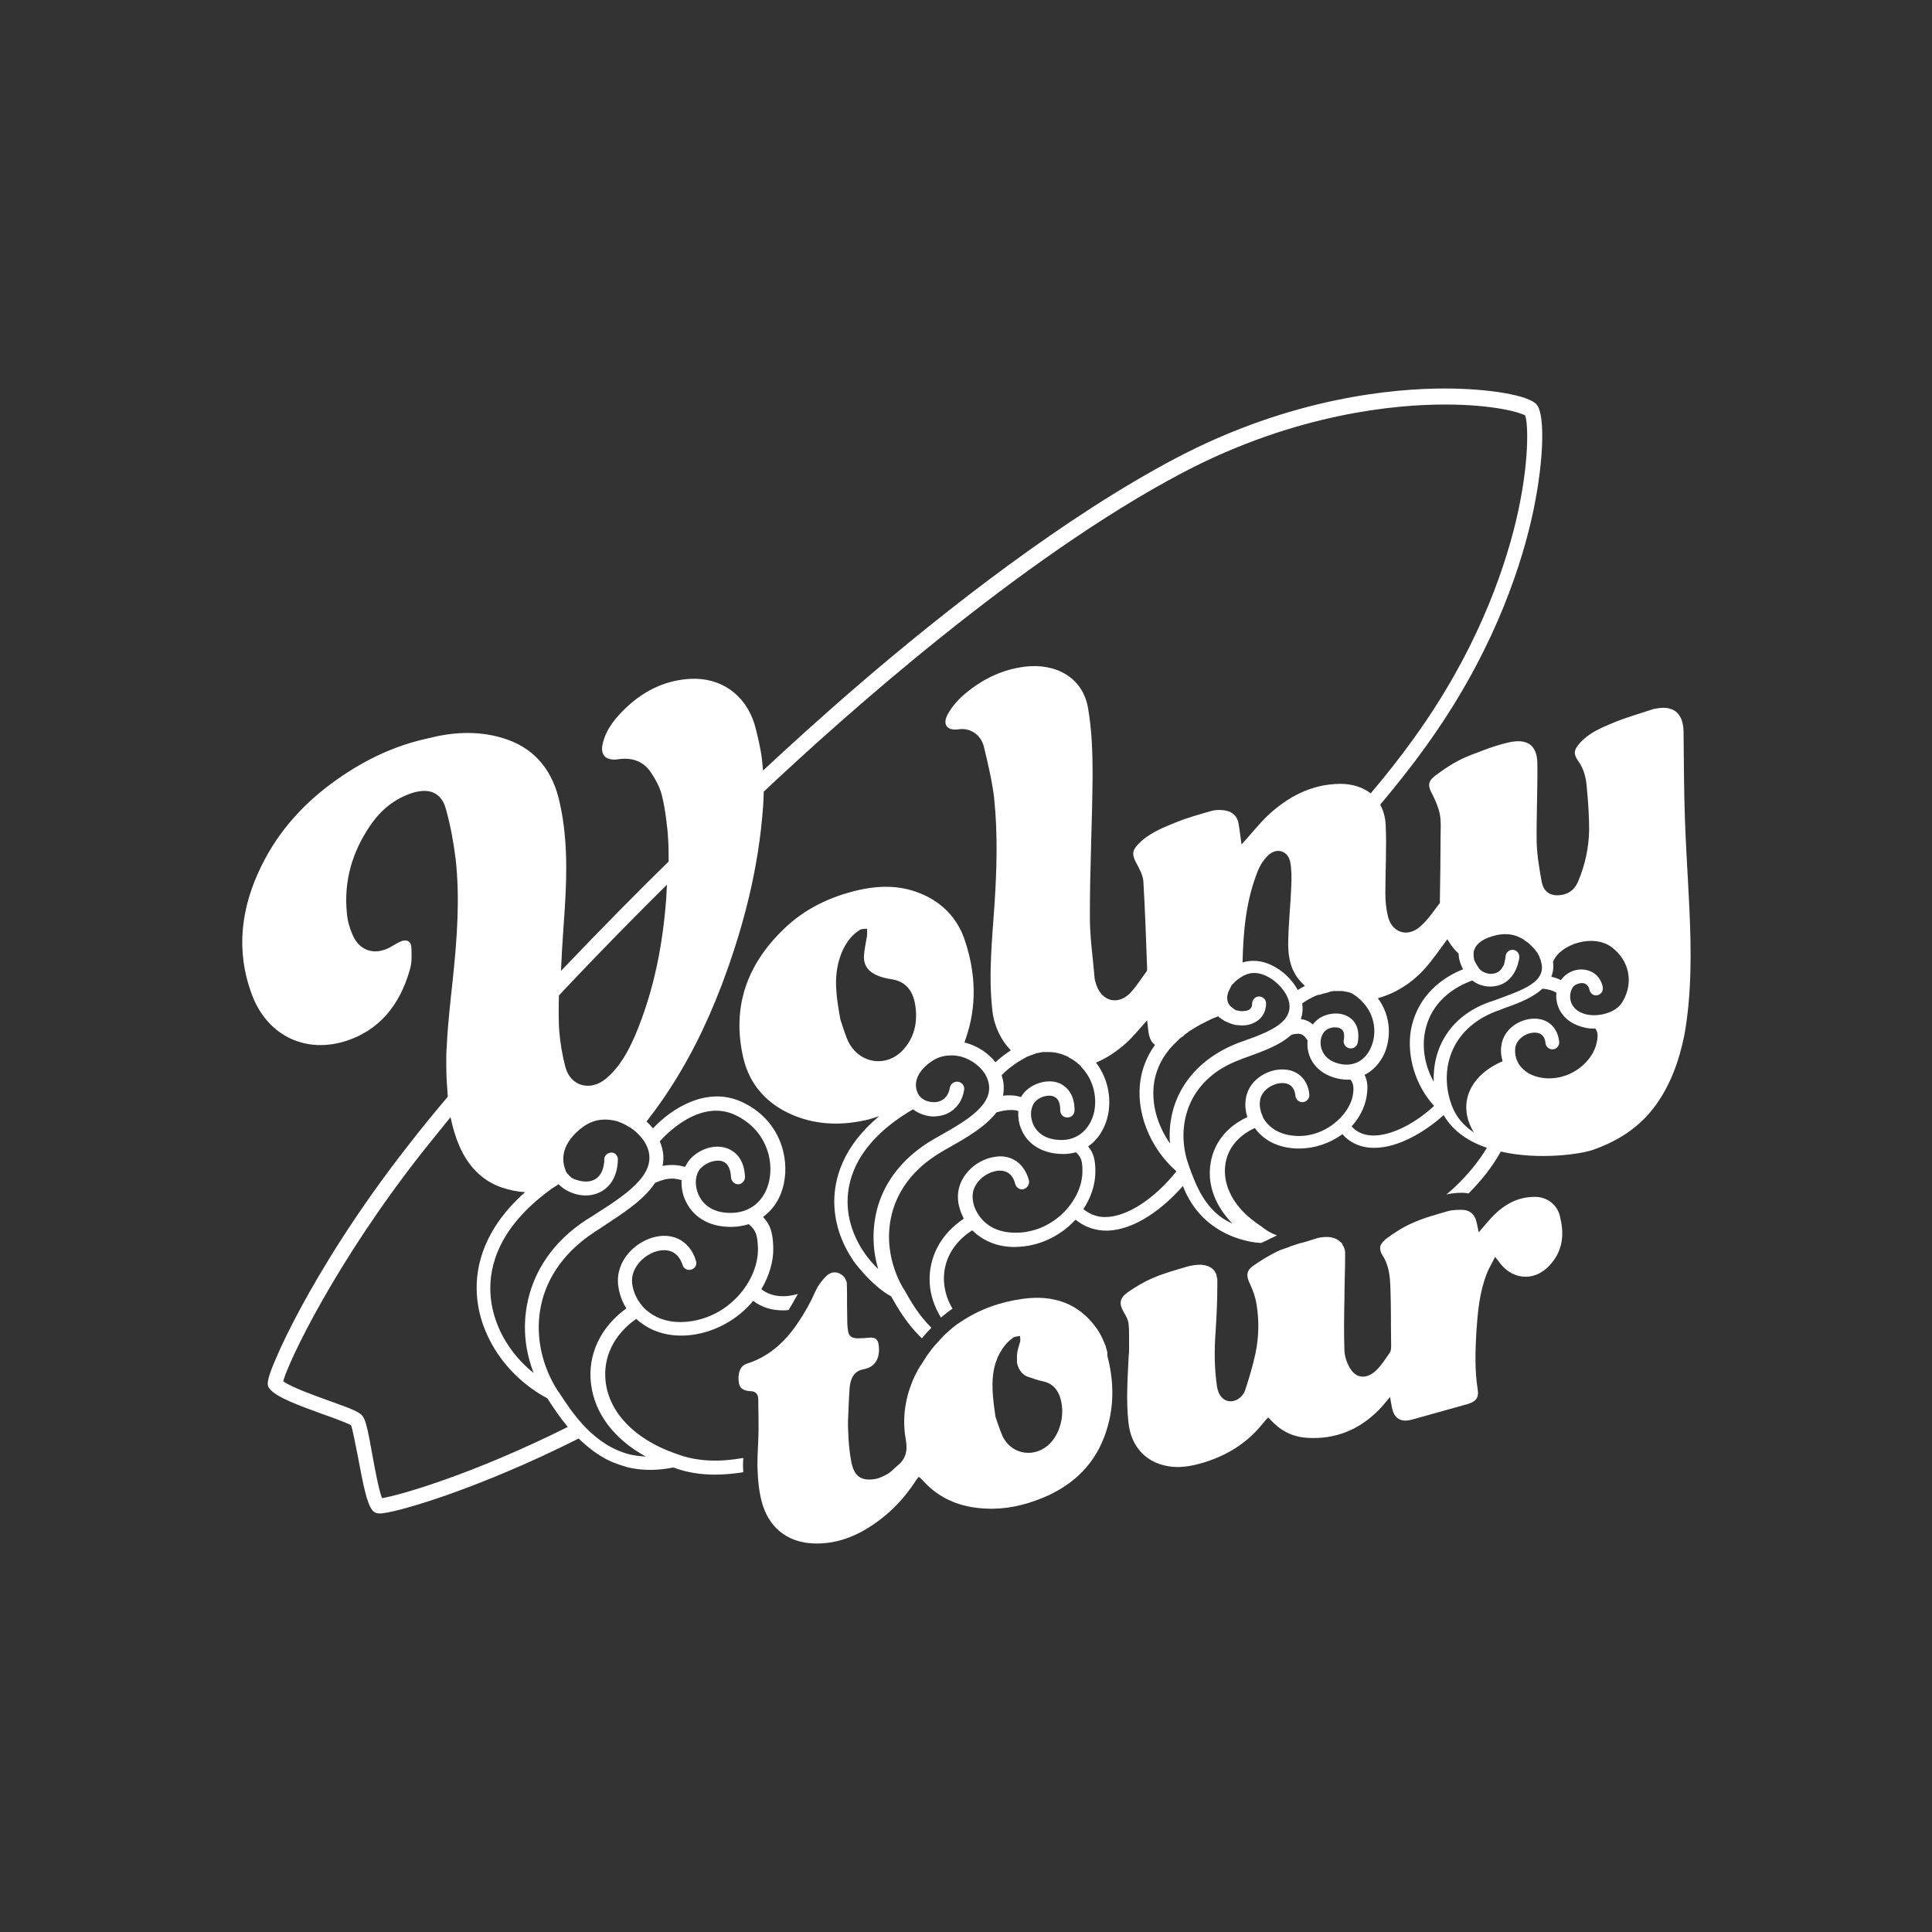
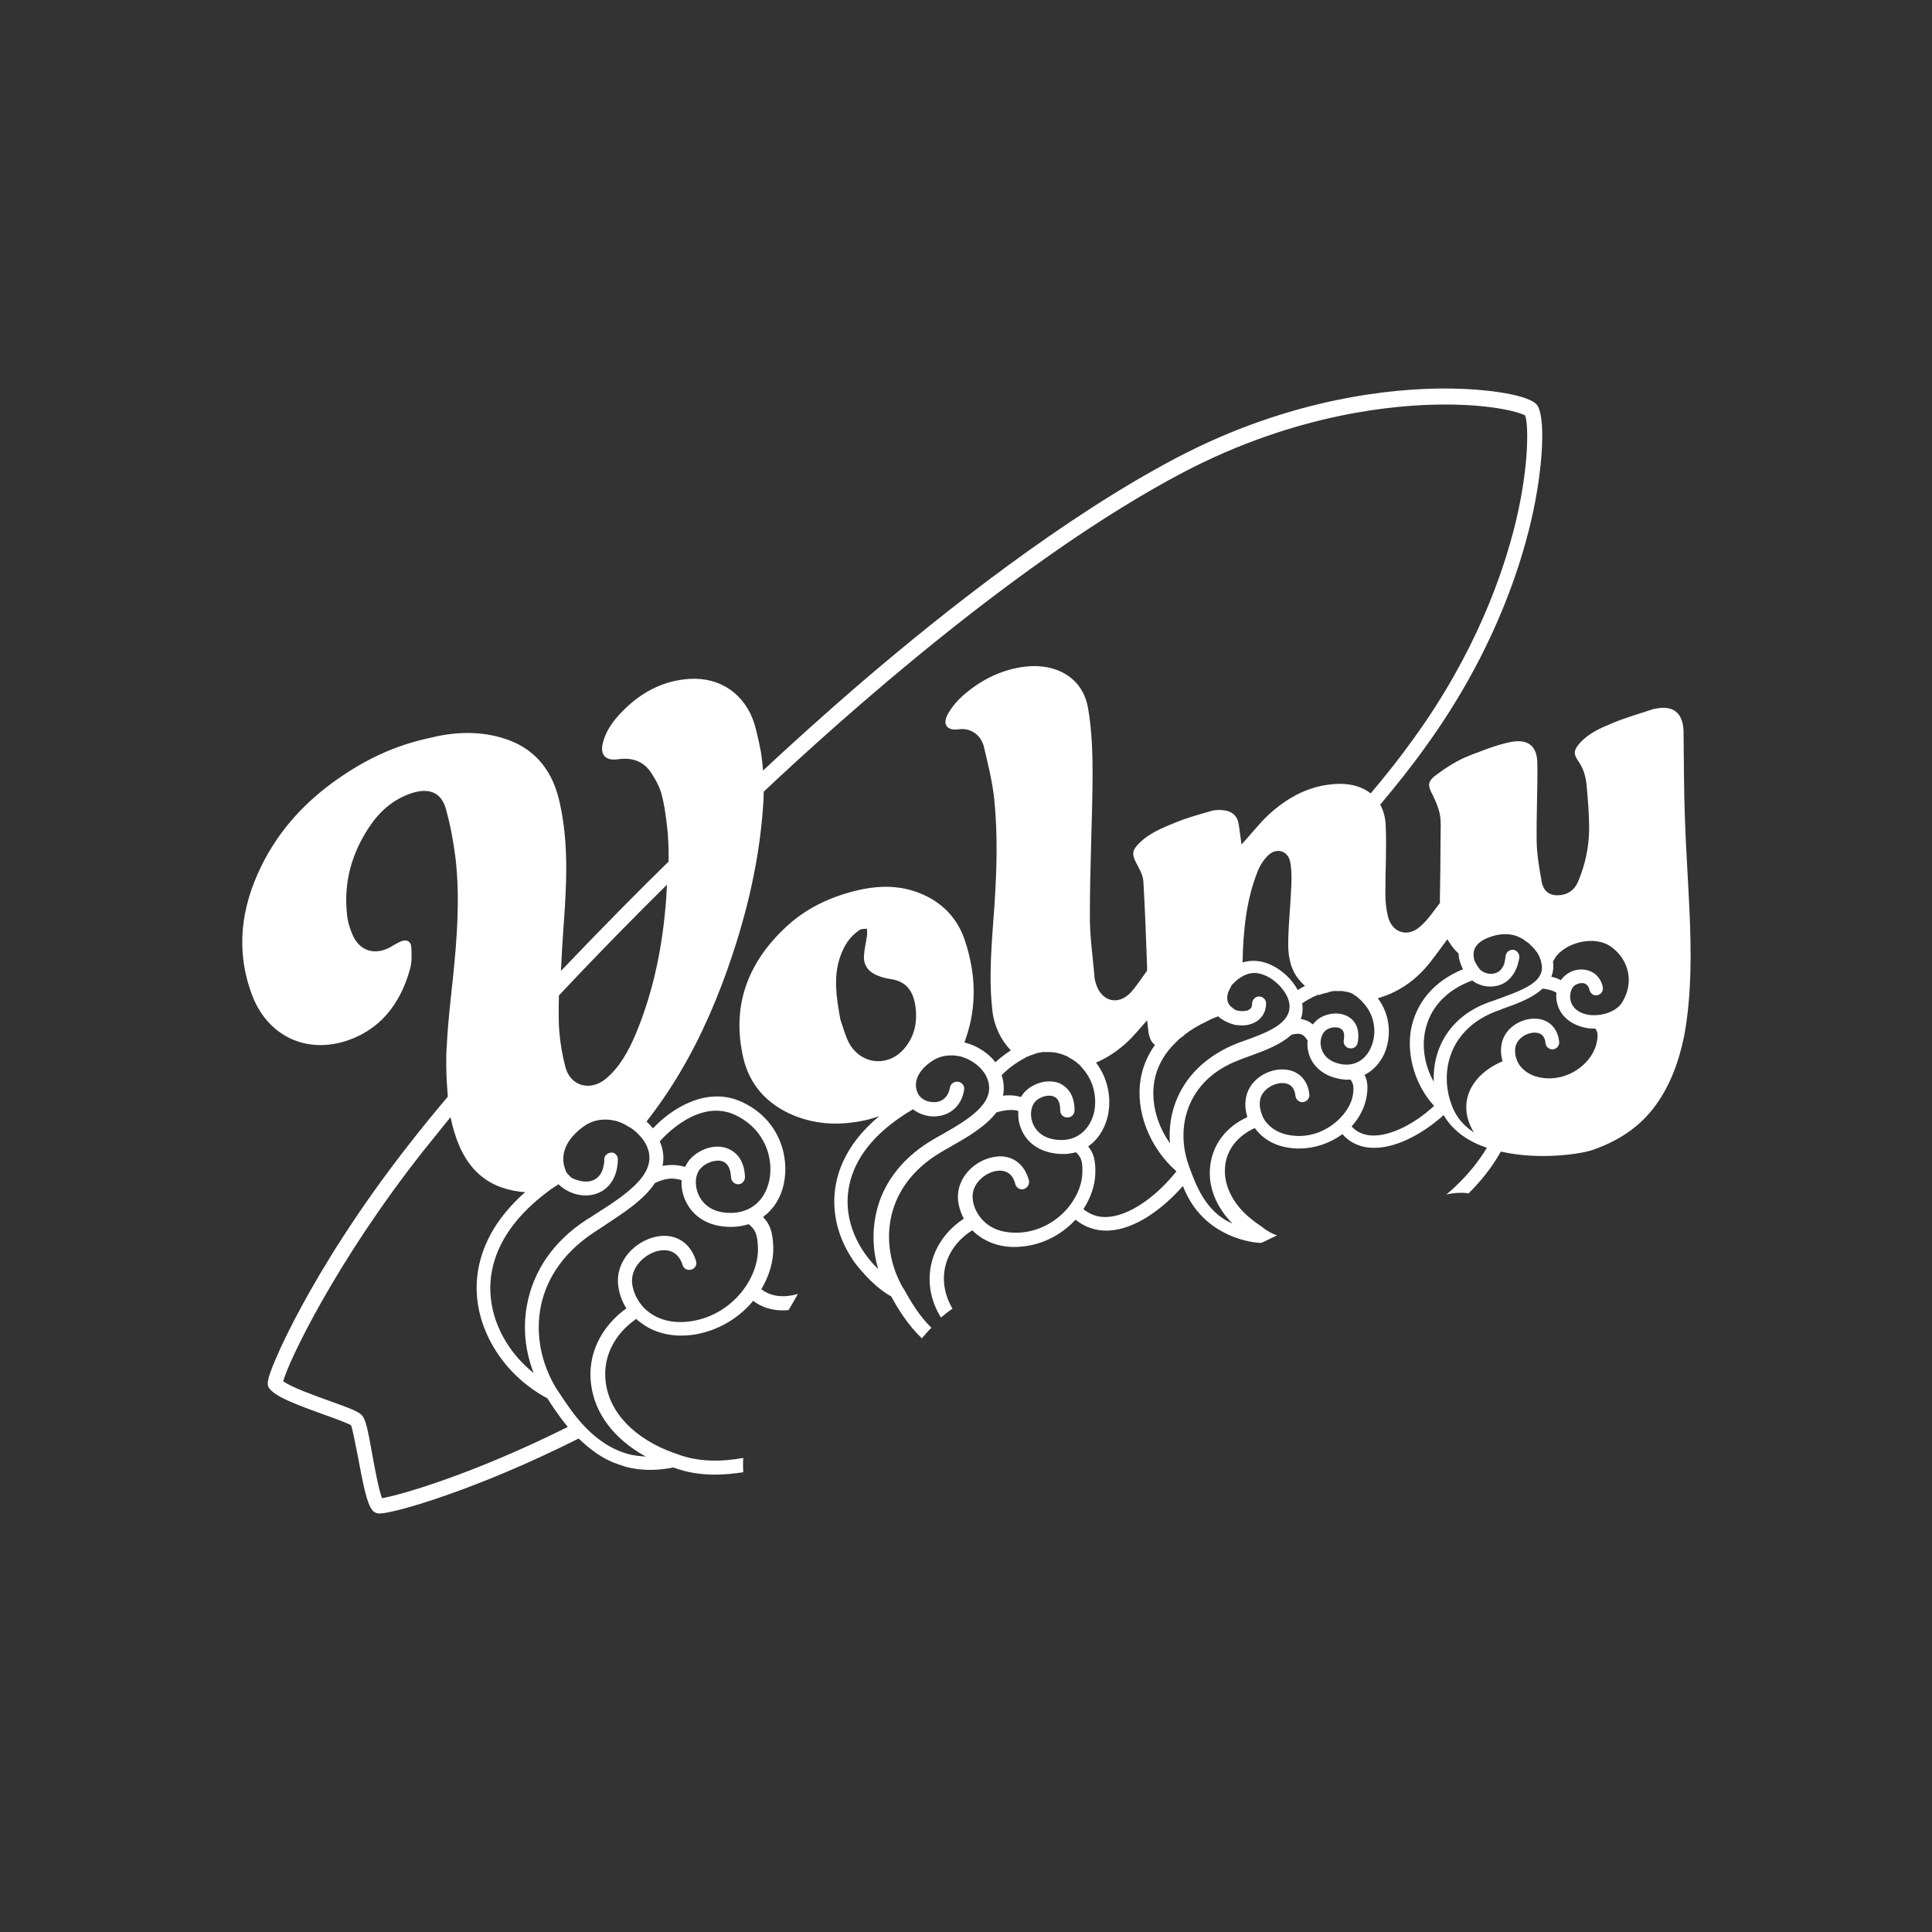
<svg xmlns="http://www.w3.org/2000/svg" id="Layer_1" x="0px" y="0px" viewBox="0 0 566.9 566.9" style="enable-background:new 0 0 566.9 566.9;" xml:space="preserve">
  <rect x="0" y="0" width="566.9" height="566.9" fill="#333333" stroke="none" />
  <style type="text/css"> .st0{fill:#FFFFFF;} </style>
  <g>
-     <path class="st0" d="M449.9,351.2c-4.5,0.1-8.2,2.1-11.3,5.1c-1.6,1.6-3.1,3.4-4.7,5.3c-0.3-1.2-0.4-2.2-0.7-3.2 c-0.5-2.1-2-3.4-4.2-3.4c-1.3,0-2.6,0-3.8,0.3c-0.1,0-0.3,0.1-0.4,0.1c-3.4,1-6.9,1.9-10.2,3.4c-2.8,1.2-5.5,2.9-8,4.8 c-0.1,0.1-0.2,0.2-0.3,0.3c0,0-0.1,0.1-0.1,0.1c-0.1,0.1-0.1,0.1-0.2,0.2c0,0-0.1,0.1-0.1,0.1c-0.1,0.1-0.1,0.1-0.2,0.2 c0,0-0.1,0.1-0.1,0.1c0,0.1-0.1,0.1-0.1,0.2c0,0,0,0.1-0.1,0.1c0,0.1-0.1,0.1-0.1,0.2c0,0,0,0.1-0.1,0.1c0,0.1-0.1,0.1-0.1,0.2 c0,0,0,0.1,0,0.1c0,0.1,0,0.2-0.1,0.2c0,0,0,0,0,0.1c-0.1,0.8,0.1,1.7,0.7,2.6c2,3.1,2.2,6.6,2.3,10c0.2,5.4,0.1,10.9,0.2,16.3 c0,0.8,0,1.7-0.4,2.2c-1.3,1.9-2.5,3.8-4.1,5.3c-2.3,2.2-5.6,2.7-7.6-0.8c-0.9-1.5-1.5-3.3-1.6-5c-0.2-5.2-0.1-10.3,0-15.5 c0-4.1,0.2-8.2,0.2-12.3c0-0.2,0-0.3,0-0.5h0c0,0,0,0,0-0.1c0-0.2,0-0.4,0-0.5c0,0,0-0.1,0-0.1c-0.1-0.8-0.3-1.5-0.7-2 c0,0,0,0,0-0.1c-0.1-0.1-0.2-0.2-0.2-0.4c0,0,0-0.1-0.1-0.1c-0.1-0.1-0.2-0.2-0.3-0.3c0,0,0,0-0.1-0.1c-1.3-1.3-3.4-1.7-5.8-1.3 c-0.7,0.1-1.3,0.3-1.9,0.5c-1,0.3-1.9,0.6-2.9,0.9c0,0,0,0-0.1,0c-0.3,0.1-0.5,0.2-0.8,0.2c-0.3,0.1-0.7,0.2-1,0.3 c-0.1,0-0.2,0.1-0.3,0.1c-0.3,0.1-0.6,0.2-0.9,0.3c-0.1,0-0.2,0.1-0.3,0.1c-0.4,0.1-0.7,0.2-1.1,0.4c-0.1,0-0.1,0.1-0.2,0.1 c-0.3,0.1-0.6,0.2-0.9,0.3c-0.1,0-0.2,0.1-0.3,0.1c-0.4,0.1-0.7,0.3-1.1,0.4c-0.3,0.1-0.6,0.3-0.9,0.4c-2.5,1.2-4.9,2.7-7.2,4.3 c-2,1.5-1.9,3-0.8,5.3c0.9,1.9,1.6,3.9,1.9,5.9c0.8,4.8,0.7,9.6-0.3,14.4c-0.8,3.7-1.9,7.4-3.1,11c-0.4,1.1-1.6,2.4-2.8,2.8 c-2.7,1-4.9-0.8-5.4-4.1c-0.8-5.4-0.8-10.8-0.4-16.2c0.3-4.5,0.5-9,0.5-13.5c0-0.3,0-0.7,0-1c0-0.2,0-0.4,0-0.6c0,0,0-0.1,0-0.1 c0-0.1,0-0.3-0.1-0.4c0,0,0-0.1,0-0.1c0-0.1-0.1-0.3-0.1-0.4c0,0,0-0.1,0-0.1c0-0.1-0.1-0.3-0.1-0.4c0,0,0,0,0-0.1 c-0.1-0.1-0.1-0.3-0.2-0.4c0,0,0,0,0,0c-0.1-0.1-0.2-0.3-0.2-0.4c0,0,0,0,0,0c-0.2-0.3-0.4-0.5-0.6-0.7v0c-0.9-0.8-2.1-1.2-3.5-1.3 c-1.4,0-2.9,0.2-4.2,0.6c-3.3,1-6.7,1.9-9.9,3.3c-2.6,1.1-5.1,2.6-7.4,4.2c-2.5,1.8-2.6,3.4-1,6.1c0.7,1.1,1.3,2.4,1.3,3.7 c0.1,0.8,0.1,1.7,0.1,2.5c0,0.8,0,1.5,0,2.3c0,0,0,0,0,0c0,0.8,0,1.5,0,2.3c0,0.5,0,1.1-0.1,1.6c-0.3,6.5-0.8,13-0.1,19.5 c0.7,7.5,5.5,12.5,13,13.2c3.4,0.3,6.7-0.5,9.9-1.5c5.8-1.9,10.8-4.9,14.9-9.3c1.1-1.2,2.1-2.5,3.2-3.7c0.7,0.7,1.3,1.3,1.8,1.8 c2.7,2.6,6,4,9.7,4.2c8.2,0.5,15.1-2.3,20.9-8.1c1.1-1.1,2.1-2.4,3.4-3.9c0.2,1.2,0.3,2.1,0.5,2.9c0.6,3.5,2.7,4.7,6.1,3.7 c5.4-1.5,10.8-3,16.1-4.5c2.4-0.7,3.4-1.8,3-4.3c-0.9-5.6-0.7-11.2-0.4-16.8c0.4-5.8,0.9-11.6,3-17c0.6-1.7,1.6-3.2,2.5-5.1 c0.5,0.6,0.7,0.9,0.9,1.1c3.7,5.6,10.4,6.4,15,1.5c3.7-3.9,4.5-8.6,3.3-13.7C457.3,353.6,454,351,449.9,351.2z" />
-     <path class="st0" d="M324.8,396.3c-0.1-0.3-0.2-0.7-0.3-1c0,0,0-0.1,0-0.1c-0.1-0.3-0.2-0.6-0.4-1c0,0,0,0,0,0 c-0.6-1.6-1.4-3.1-2.3-4.4c-5.3-7.5-12.9-9.9-21.6-8.7c-6.7,0.9-12.8,3.1-18.2,6.7c0,0,0,0,0,0c-0.3,0.2-0.6,0.4-0.9,0.6 c0,0,0,0,0,0c-0.3,0.2-0.6,0.4-0.8,0.6c0,0,0,0,0,0c-0.3,0.2-0.5,0.4-0.8,0.6c0,0-0.1,0-0.1,0.1c-0.2,0.2-0.5,0.4-0.7,0.6 c0,0-0.1,0.1-0.1,0.1c-0.8,0.7-1.5,1.3-2.2,2.1c0,0,0,0,0,0c-0.3,0.3-0.7,0.7-1,1.1c-0.1,0.1-0.1,0.1-0.2,0.2 c-0.3,0.4-0.7,0.7-1,1.1c0,0,0,0,0,0c-0.3,0.4-0.6,0.7-0.9,1.1c-0.1,0.1-0.1,0.2-0.2,0.3c-0.3,0.4-0.6,0.8-0.9,1.2 c-0.2,0.2-0.3,0.5-0.5,0.7c0,0.1-0.1,0.1-0.1,0.2c-0.1,0.2-0.3,0.4-0.4,0.6c0,0.1-0.1,0.1-0.1,0.2c-0.1,0.2-0.3,0.4-0.4,0.6 c0,0.1-0.1,0.1-0.1,0.2c-0.1,0.2-0.3,0.4-0.4,0.6c0,0-0.1,0.1-0.1,0.1c-0.1,0.2-0.3,0.4-0.4,0.7c0,0,0,0.1-0.1,0.1 c-0.1,0.2-0.3,0.5-0.4,0.7c0,0,0,0,0,0.1c-0.1,0.2-0.3,0.5-0.4,0.7c0,0,0,0,0,0c-0.1,0.3-0.3,0.5-0.4,0.8v0 c-2.7,5.8-3.8,12.1-2.6,18.7c0.6,3.4-0.1,5.7-2.6,7.7c-0.9,0.7-1.6,1.6-2.6,2.2c-1.2,0.7-2.6,1.4-3.9,1.6c-4,0.6-6.2-0.7-7-5.6 c-0.5-2.7-0.7-5.4-0.8-8.1c-0.1-1.6-0.1-3.3,0-4.9c0.1-2.7,0.2-5.4,0.4-8.1c0.2-2.6,1.2-5,4-5.5c4-0.7,5-3.9,4.5-7.3 c-0.2-1.5-1-2.1-2.6-2c-1.1,0.1-2.2,0.2-3.4,0.2c-1.9,0-2.8-0.6-3-2.5c-0.2-1.3-0.2-2.5-0.2-3.8c-0.1-3.1,0-6.2-0.1-9.4 c0-0.2,0-0.3,0-0.4v0c0-0.1,0-0.3-0.1-0.4c0,0,0-0.1,0-0.1c0-0.1-0.1-0.2-0.1-0.3c0-0.1,0-0.1-0.1-0.1c0-0.1-0.1-0.2-0.1-0.3 c0-0.1-0.1-0.1-0.1-0.2c0-0.1-0.1-0.2-0.1-0.2c0-0.1-0.1-0.1-0.1-0.2c-0.1-0.1-0.1-0.1-0.2-0.2c-0.1-0.1-0.1-0.1-0.2-0.2 c-0.1-0.1-0.1-0.1-0.2-0.2c-0.1-0.1-0.2-0.1-0.3-0.2c-0.1,0-0.1-0.1-0.2-0.1c-0.1-0.1-0.3-0.2-0.5-0.3c-1.5-0.6-2.8-0.1-3.8,0.9 c-0.9,0.9-1.7,1.9-2.4,3c-0.7,1.2-1.2,2.5-1.8,3.7c-0.4,0.7-0.7,1.4-1.1,2.1c-4.2,7.5-9.2,14.1-18.1,16.9c-1.8,0.6-2.6,2.8-2.2,5.5 c0.2,1.6,1.3,2.4,3.3,2.5c1.5,0,2.3,0.7,2.4,2.2c0,4.1,0.2,8.2,0,12.2c-0.1,1.5-0.1,3-0.2,4.5c0,0,0,0,0,0c0,1.4-0.1,2.8,0,4.2 c0.1,3.1,0.4,6.2,1.2,9.3c2,7.5,7.2,11.5,13.9,12.2c5.5,0.5,10.7-0.8,15.5-3.4c6.1-3.4,11.1-8,15-13.7c0.5-0.8,1.1-1.6,1.6-2.3 c0.2,0,0.3,0,0.3,0.1c0.2,0.2,0.5,0.4,0.7,0.6c5.6,6.4,12.8,8.7,21,8.6c5.7-0.1,11-1.6,16.1-3.9c9-4.2,14.9-10.9,17.5-20.5 c1.9-6.9,1.6-13.8-0.2-20.6C325,397,324.9,396.7,324.8,396.3z M307.4,424.2c-4.6,3.8-11.1,2.3-13.4-3.2c-0.8-1.9-1.4-3.9-1.9-5.3 c-0.8-5.6-1.5-10.7,0-15.7c0.1-0.3,0.2-0.5,0.3-0.8c0.1-0.3,0.2-0.6,0.3-0.8c0.1-0.3,0.2-0.5,0.4-0.8c0-0.1,0.1-0.2,0.1-0.3 c0.1-0.2,0.2-0.3,0.3-0.5c0.1-0.1,0.1-0.2,0.2-0.3c0.1-0.2,0.2-0.3,0.3-0.5c0-0.1,0.1-0.1,0.1-0.2c0.9-1.3,1.9-2.4,3.2-3.3 c0.5-0.4,1.3-0.3,2-0.5c0,0.6,0.2,1.3,0,1.8c-0.4,1.3-0.8,2.5-0.9,3.8c0,0,0,0,0,0c0,0.1,0,0.2,0,0.3c0,0,0,0,0,0.1 c0,0.1,0,0.2,0,0.3c0,0,0,0.1,0,0.1c0,0.1,0,0.2,0,0.3c0,0,0,0.1,0,0.1c0,0.1,0,0.2,0,0.2c0,0.1,0,0.1,0,0.2c0,0.1,0,0.1,0,0.2 c0,0.1,0,0.2,0,0.2c0,0.1,0,0.1,0,0.2c0,0.1,0.1,0.3,0.1,0.4c0.1,0.3,0.1,0.5,0.2,0.7c0,0,0,0,0,0c0.1,0.2,0.2,0.4,0.3,0.7 c0.6,1.1,1.4,2,2.7,2.4c1.4,0.5,2.8,1,4.3,1.3c2.4,0.5,3.9,1.9,4.8,4C312.8,414.3,311.3,420.9,307.4,424.2z" />
    <path class="st0" d="M495.7,266.4c-0.4-8.7-1-17.4-1.3-26.1c-0.3-8.5-0.3-17.1-0.4-25.6c-0.1-5.6-3.1-7.9-8.5-6.7 c-0.1,0-0.1,0-0.2,0c-4.1,1.4-8.2,2.5-12.2,4.2c-3.4,1.4-6.9,2.9-9.5,5.8c-1.8,2-2,3.2-0.5,5.3c1.7,2.4,2.3,5,2.5,7.7 c0.4,4.2,0.7,8.3,0.7,12.5c-0.1,5.3-1.2,10.4-3.3,15.3c-1.1,2.5-3.1,3.8-5.8,3.9c-2.7,0.1-4.3-1.4-4.8-3.8 c-0.7-3.9-1.4-7.9-1.5-11.8c-0.1-7.7,0.3-15.4,0.2-23.2c-0.1-5.3-3-7.2-8.2-6.1c-4.2,0.9-8.8,2.8-8.8,2.8c-1.4,0.5-2.7,1-4.1,1.6 c-3.2,1.4-6.2,3.4-9,5.5c-2.2,1.8-2,3-0.6,5.6c0.9,1.8,1.7,3.7,2.1,5.7c0.4,2.2,0.2,4.5,0.2,6.7c0,6.2-0.1,12.3-0.2,18.5 c0,0.3,0.1,0.7-0.1,0.9c-1.8,2.3-3.4,4.8-5.6,6.7c-3.8,3.5-8.6,1.8-9.6-3.2c-0.5-2.1-0.7-4.3-0.7-6.5c0-6.7,0.4-13.3,0.1-20 c-0.1-2.3-0.7-4.3-1.6-6c4.6-5.5,9.1-11.1,13.1-16.7c19.1-26.3,27.5-50.8,31.2-66.7c3.6-15.5,4.3-30.8,1.6-34 c-2.3-2.7-13.9-4.7-27-4.7c-14.9,0-44.9,2.6-78.6,20.3c-33.1,17.4-68.2,45.1-91.8,65.3c-11.9,10.2-22.1,19.5-29.6,26.5 c-0.1-1-0.2-2-0.3-3.1c-0.3-3-1.6-8.5-2.2-10.5c-2.7-8.7-9.9-13.8-18.9-13.3c-7.1,0.4-13.2,3.3-18.4,8.1c-3.2,3-6.1,6.3-7.2,10.7 c-0.9,3.5,0.8,5.3,4.4,4.8c3.9-0.6,7.3,0.4,9.6,3.7c1.4,2.1,2.7,4.4,3.3,6.8c0.6,2.4,1,4.8,1.3,7.3c0.1,1.2,0.5,3.6,0.5,5 c0.2,2.4,0.2,4.8,0.2,7.2c-8.3,8.1-19.5,19.4-31.6,32.1c0.4-9,1.1-17.6,1.1-17.9c0.7-11,0.9-22-1.8-32.9c-2.3-8.9-7.7-15-16.6-17.6 c-7.4-2.2-14.8-1.6-21.5,0.1c-10.2,2.2-18.7,6.4-26.6,11.9c-9.6,6.7-17.3,15-22.5,25.6c-6,12.2-7.6,24.8-2.8,37.7 c4.2,11.4,14.8,17.3,26.8,13.9c10.6-3.1,16.7-10.9,19.6-21.3c0.6-2,0.5-4.3,0.4-6.4c-0.1-1.9-1.5-2.5-3.2-1.7 c-1.1,0.5-2.1,1.1-3.1,1.7c-4.5,2.4-8.9,1-10.9-3.6c-0.9-2-1.5-4.1-1.7-6.3c-1-9.6,1.6-18.3,7-26.1c3-4.3,6.9-7.6,12.1-9.3 c5-1.6,8.7-0.2,10,4.9c1.3,4.7,2.2,9.6,2.8,14.5c1.3,11.6,0.4,23.3-0.8,34.9c-0.7,6.6-1.5,13.3-1.8,19.9c-0.3,2.8-0.1,9.3,0,10.6 c0.1,1.4,0.2,2.9,0.3,4.3c-3.8,4.5-7.5,9-11,13.5c-15.5,19.7-26,37.1-32,48.2c-3.1,5.7-5.8,11.2-7.6,15.5c-2.8,6.5-2.5,7.6-1.6,8.6 c2,2.4,7.9,4.6,15.9,7.5c2.9,1,6.9,2.5,7.9,3.1c0.5,1.2,1.3,5.8,2,9.1c1.6,8.5,2.6,13.8,4.3,15.9c0.5,0.6,1.2,0.9,2.1,0.9 c4.2,0,28.4-6.9,58.4-22c2.7,2.6,5.8,5.1,9.6,6.8c0,0,3.9,1.6,6,1.9c3.6,0.7,7.7,0.7,12.2-0.2c3.9,1.5,8.1,2.1,12.2,2.1 c2.8,0,5.6-0.3,8.3-0.7c-0.1-1.4-0.1-2.8,0-4.2c-6.6,1.2-13.4,1.2-19.6-1.2l-0.6-0.2l0,0c-11.6-4.1-19.2-11.9-20.2-21.1 c-0.8-7.1,2.5-13.8,9-18.3c0.5,0.5,1,0.9,1.6,1.3c2.4,1.8,6.2,3.6,11.6,3.6c1.4,0,2.8-0.1,4.4-0.4c6.2-1.1,12-4.4,16.3-9.3 c0.1-0.2,0.3-0.4,0.4-0.5c2.5,1.9,5.4,2.8,8.7,2.8c0.5,0,1.1,0,1.7-0.1c0.9-1.5,1.8-3,2.7-4.7c-3.9,1.1-7.7,0.9-10.7-1.4 c2.3-3.9,3.6-8.2,3.5-12.2c-0.1-4.6-1-6.9-3-9c3-2.2,5.2-5.5,6.1-9.8c1.7-7.9-1.3-18.8-12.2-23.9c-10.4-4.9-20.9,2-26.2,7.7 c-0.6-0.7-1.2-1.4-1.9-2c1.6-2.1,3.2-4.2,4.7-6.4c7.2-10.4,12.8-21.7,17.3-33.5c6.4-16.9,10.9-34.3,12.2-52.4 c0.1-1.5,0.2-3,0.2-4.5c22.4-21.1,75.3-68.6,123.3-93.8c32.9-17.2,62.1-19.8,76.5-19.8c14.3,0,22.1,2.3,23.6,3.2 c0.9,2.1,1.4,13.8-2.7,31.1c-3.7,15.3-11.9,38.8-30.2,64c-3.8,5.3-8,10.6-12.4,15.8c-2.3-1.8-5.4-2.8-9-2.8 c-8.4,0.1-15.3,3.8-21.2,9.3c-2.8,2.7-5.2,5.8-7.7,8.5c-0.3-1.9-0.5-4.1-0.9-6.3c-0.4-2.1-1.9-3.4-4-3.7c-1.3-0.2-2.8-0.2-4.1,0.2 c-3.5,1-7.1,2-10.5,3.4c-3.9,1.6-7.9,3.2-10.9,6.4c-1.8,1.9-1.7,3.1-0.5,5.4c0.9,1.7,2,3.6,2.1,5.5c0.5,8.5,0.8,17,1.1,25.5 c0,0.3,0,0.7-0.2,0.9c-1.5,2-2.8,4.1-4.5,6c-3.6,4-8.5,2.9-10.2-2.1c-0.2-0.6-0.4-1.2-0.5-1.8c-0.5-6.3-1.5-12.6-1.4-19 c0-13.6,0.7-27.1,0.8-40.7c0-6.5-0.2-13.1-1.3-19.5c-1.5-9.4-9.7-13.4-18.4-12.4c-6.6,0.8-12.3,3.5-17.4,7.7 c-2.1,1.7-4,3.8-5.3,6.1c-1.8,3.1-0.4,5.1,3.1,4.6c3.3-0.5,6.5,1.5,7.4,5.1c1.2,5,2.4,10,3,15c1.1,10.5,0.8,21,0.1,31.5 c-0.7,10.3-1.8,20.6-0.6,31c0.5,4.5,2.5,8.6,5.4,11.6c-2.1,1.4-3.7,2.7-4.5,3.5c-2.1-2.7-5.3-4.8-8.7-5.7c-0.1,0-0.3-0.1-0.4-0.1 c0.1-0.4,0.3-0.8,0.4-1.2c3.3-9.5,2.9-19.1-0.2-28.5c-1.9-6-5.9-10.7-11.9-13.5c-6.4-3-12.9-3-19.5-1.5 c-8.2,1.9-15.8,5.5-21.9,11.5c-10.8,10.4-15.2,22.9-11.8,37.7c1.9,8.1,7.1,13.7,14.8,16.9c7.1,2.9,14.4,3,21.9,1.2 c1.1-0.3,2.1-0.6,3.2-1c-10.7,8.9-13.2,18.3-13.2,25.1c0,5.9,1.9,11.8,5.4,17c-0.1,0.1,5.5,7.7,11.3,10.8l0.1,0.2 c1.8,3.2,4.6,8,8.9,12.1c0.9-1.1,1.8-2.1,2.8-3.1c-3.6-3.5-6.1-7.8-8-11.2l-0.4-0.6l0,0c-6.8-11.9-6.2-29.4,11.2-39.7 c0.8-0.5,1.7-1,2.6-1.5c4.6-2.6,10.4-5.9,13.7-10.2c0.1,0,0.3-0.1,0.4-0.1c1-0.3,2.5-0.6,3.9-0.6c0.8,0,1.5,0.1,2.1,0.3 c-0.1,1.7,0.1,3.4,0.7,4.9c1.7,4.7,6.1,7.5,11.8,7.7c1.5,0.1,3-0.1,4.4-0.5c1.5,1.4,2,2.5,1.9,6c-0.2,7.5-7.2,16.3-17.4,17.5 c-0.8,0.1-1.6,0.1-2.4,0.1c-4.2,0-7-1.5-8.5-2.8c-0.7-0.6-1.3-1.2-1.8-1.9c-1.2-1.6-2-3.5-2.1-5.5c-0.3-4,3.4-7.3,6.9-7.9 c0.4-0.1,0.7-0.1,1.1-0.1c1.6,0,3.7,0.7,4.5,3.9c0.2,0.9,1.1,1.6,2,1.6c0.2,0,0.4,0,0.5-0.1c1.1-0.3,1.8-1.5,1.5-2.6 c-1.2-4.4-4.3-7-8.5-7c-0.6,0-1.2,0.1-1.8,0.2c-5.4,0.9-10.9,5.9-10.5,12.3c0.1,2,0.8,4,1.7,5.8c-6.8,4.5-10.4,11.4-10,18.9 c0.2,3.6,1.4,7,3.3,10.1c1.1-0.9,2.2-1.8,3.4-2.6c-1.5-2.5-2.3-5.1-2.5-7.8c-0.4-6,2.6-11.6,8.3-15.2c0.4,0.4,0.8,0.8,1.2,1.1 c2.1,1.7,5.7,3.8,11.2,3.8c0.9,0,1.9-0.1,2.9-0.2c5.6-0.7,10.8-3.4,14.8-7.6c0.1-0.1,0.1-0.1,0.2-0.2c2.7,2.2,6,3.3,9.5,3.2 c8.1-0.3,16.3-6.6,22-13.1c6,15.7,21.7,16.7,22.7,16.7c0.3,0.2,3.1-1.4,4.5-2c0.1-0.1,0.3-0.1,0.4-0.2c-1.4-0.5-2.7-1.2-3.9-2.1 l-0.5-0.4h0c-1.2-0.8-2.3-1.6-3.4-2.5c-0.2-0.2-0.4-0.4-0.6-0.5c-4.9-4.3-7.4-9.7-6.8-14.9c0.5-4.9,3.8-8.9,8.7-11.1 c0.2,0.3,0.5,0.6,0.7,0.9c1.9,2.2,5.3,4.8,11.4,5.1c0.3,0,0.7,0,1,0c4.4,0,8.9-1.5,12.6-4.2c1.9,2.2,4.5,3.5,7.4,3.9 c0.7,0.1,1.3,0.1,2,0.1c7.1,0,15-4.8,20.3-9.6c2.8,4.8,7.4,7.8,12.7,9.6c-2.5,4.1-5.6,7.9-9.3,11.4c-0.8,0.8-1.7,1.5-2.6,2.3 c1.3-0.3,2.7-0.5,4.3-0.5c0.2,0,0.5,0,0.7,0c0.5,0,1,0.1,1.5,0.2c3.7-3.7,6.9-7.7,9.3-12c0.1-0.1,0.1-0.2,0.2-0.3 c11.2,2.6,23.7,0.7,27-0.5c7.1-2.5,13-6.2,17.6-12c4.9-6.3,7.6-13.7,9.2-21.5C496.4,291.9,496.3,279.1,495.7,266.4z M112.1,439.6 c-1-2.5-2.2-9.2-2.9-13c-1.3-7.3-1.9-10-2.9-11.2c-1-1.2-3.4-2.1-9.8-4.4c-4.2-1.5-11.1-4-13.4-5.7c1.5-5.7,15.3-34.8,40.8-67.2 c2.7-3.4,5.5-6.8,8.3-10.3c0.6,2.9,1.4,5.7,2.6,8.5c2.5,5.7,6.4,10,12.3,12.1c2.4,0.8,4.7,1.3,7,1.4 c-12.1,10.7-14.6,21.7-14.2,29.6c0.6,12.4,8.7,24.5,20.7,30.9l0.2,0.3c1.4,2.2,3.4,5.2,5.8,8.1 C138.6,432.7,117.1,438.8,112.1,439.6z M215.8,327.2c8.8,4.2,11.3,12.9,9.9,19.3c-1.3,5.8-5.4,9.3-11.1,9.4 c-6.4,0.1-8.8-3.4-9.7-5.5c-1.2-2.8-0.9-6,0.8-7.7c1.7-1.7,4.5-2.6,6.4-1.9c1.5,0.6,2.3,2.2,2.4,4.7c0.1,1.1,1,2,2.1,2 c1.1,0,2-1,2-2.1c-0.2-5.7-3.3-7.7-5.1-8.4c-3.9-1.5-8.3,0.3-10.8,2.9c-0.7,0.7-1.2,1.6-1.7,2.5c-2.6-0.8-4.9-0.6-6.6-0.3 c0.5-2.2,0.3-4.6-0.8-7.2C195.1,333.2,205.3,322.2,215.8,327.2z M192.2,347.1c0.2-0.1,0.5-0.2,0.7-0.3c1.8-0.7,4-1.5,7.1-0.5 c-0.1,1.9,0.2,3.9,1,5.7c2.2,5.1,7,8,13.4,8c0.1,0,0.1,0,0.2,0c1.8,0,3.5-0.3,5.1-0.8c1.9,1.6,2.6,2.9,2.7,7.1 c0.2,8.7-7.4,19.3-19.1,21.3c-6.4,1.1-10.5-0.8-12.8-2.5c-0.8-0.6-1.6-1.3-2.2-2.1c0,0,0,0,0,0c-1.5-1.8-2.5-4-2.8-6.3 c-0.6-4.7,3.6-8.8,7.8-9.7c2-0.4,5.5-0.4,7,4.2c0.3,1.1,1.5,1.7,2.6,1.3c1.1-0.3,1.7-1.5,1.3-2.6c-1.7-5.5-6.3-8.2-11.8-7 c-6,1.3-11.9,7.1-11,14.3c0.3,2.4,1.1,4.7,2.4,6.7c-7.5,5.4-11.4,13.5-10.4,22c1,8.8,6.8,16.4,16.1,21.5c-1.3-0.1-2.5-0.2-3.6-0.4 c0,0-0.6-0.1-1-0.2c-10.8-2.7-17-12.3-20.8-18.1l-0.5-0.7c0,0,0,0,0,0c-8.5-13.3-8.8-33.5,10.7-46.4c0.9-0.6,1.9-1.2,2.9-1.9 C182.3,356.3,188.8,352.3,192.2,347.1z M175.1,356c-1,0.7-2,1.3-3,1.9c-9.7,6.3-15.7,15.1-17.5,25.2c-1.2,6.6-0.5,13.4,2,19.8 c-7.5-6-12.3-14.7-12.7-23.6c-0.4-7.8,2.5-19.1,17.3-30c0.4-0.3,0.8-0.6,1.3-0.9c0.5-0.3,0.9-0.6,1.4-0.9c2.4,2.4,6.3,3.8,9.8,3.1 c4.6-0.9,7.5-4.7,7.6-10.4c0-0.8-0.4-1.4-1-1.8c0,0,0,0,0,0c-0.1-0.1-0.2-0.1-0.3-0.1c0,0,0,0,0,0c-0.1,0-0.2-0.1-0.3-0.1 c0,0,0,0,0,0c-0.1,0-0.2,0-0.3,0c-1.1,0-2.1,0.9-2.1,2c0,0.3,0,0.5,0,0.7c0,0,0,0,0,0c0,0.2-0.1,0.5-0.1,0.7 c-0.4,2.8-1.8,4.5-4.1,5c-1.1,0.2-2.2,0.1-3.3-0.2c-0.2-0.1-0.4-0.1-0.6-0.2c0,0-0.1,0-0.1,0c-0.2-0.1-0.3-0.1-0.5-0.2 c0,0-0.1,0-0.1,0c-0.2-0.1-0.3-0.2-0.5-0.3c0,0,0,0-0.1,0c-0.2-0.1-0.3-0.2-0.5-0.4c0,0,0,0,0,0c-0.1-0.1-0.3-0.2-0.4-0.4 c0,0-0.1-0.1-0.1-0.1c-0.1-0.1-0.2-0.2-0.3-0.3c0,0-0.1-0.1-0.1-0.1c-0.1-0.1-0.1-0.2-0.2-0.3c0,0-0.1-0.1-0.1-0.1 c-0.1-0.2-0.2-0.3-0.2-0.5c-1.9-4.5,0-9.2,5.3-13c3.3-2.3,6.6-2.2,8.9-1.7c0.3,0.1,0.6,0.1,0.9,0.2c0.1,0,0.2,0,0.2,0.1 c0.2,0.1,0.4,0.1,0.6,0.2c0.1,0,0.1,0.1,0.2,0.1c0.6,0.2,1.1,0.5,1.7,0.8c0,0,0.1,0,0.1,0.1c0.2,0.1,0.5,0.3,0.7,0.4 c0,0,0.1,0,0.1,0c0.8,0.5,1.6,1.1,2.3,1.8c0.9,0.9,1.8,1.9,2.4,3C193.7,343.4,185.4,349.5,175.1,356z M186.5,303.5 c-2.1,4.9-4.6,9.6-8.8,13.1c-4.6,3.7-10.3,2.1-11.8-3.5c-0.9-3.4-1.5-7-1.8-10.5c-0.2-2.5-0.2-6.3-0.1-10.5 c11.8-12.6,23-23.9,31.7-32.5c-0.1,1.3-0.1,2.5-0.2,3.8C194.5,277.2,191.9,290.6,186.5,303.5z M248.5,304.7c-0.8-2-1.4-4.1-1.9-5.5 c-1.2-6.6-2.1-12.5-0.1-18.4c1.1-3.2,2.8-6,5.7-7.9c0.6-0.4,1.5-0.3,2.2-0.4c0,0.7,0.1,1.4,0,2.1c-0.3,2-0.8,4-0.9,6 c-0.1,2.8,1.5,4.7,4.1,5.7c1.2,0.5,2.5,0.8,3.8,1c4.3,0.6,6.4,3.3,7.1,7.3c0.8,4.7,0.1,9.2-3.1,13 C260.3,313.7,251.5,312.2,248.5,304.7z M276.2,333c-0.9,0.5-1.8,1-2.6,1.5c-7.5,4.4-12.9,10.6-15.5,17.9c-2.2,6.3-2.4,13.4-0.4,20 c-5.7-5.5-9-12.7-9-19.8c0-7.2,3.3-17.8,19.2-27.1c1.7,1.3,3.9,2.1,6.1,2.1c0.6,0,1.3-0.1,1.9-0.2c3.7-0.7,6.4-3.6,7-7.6 c0.2-1.2-0.6-2.2-1.8-2.4c-0.1,0-0.2,0-0.3,0c-1,0-1.9,0.7-2.1,1.8c-0.5,3-2.5,3.9-3.6,4.1c-0.3,0.1-0.7,0.1-1.1,0.1 c-1.6,0-3.1-0.6-4-1.6c-0.1-0.1-0.1-0.2-0.2-0.2c0,0,0,0,0,0c-0.1-0.1-0.1-0.2-0.2-0.3c-2-3.3-0.4-7.2,4.1-10.1 c1.6-1,3.3-1.5,5.2-1.5c0.2,0,0.4,0,0.6,0c0.1,0,0.2,0,0.3,0c0.1,0,0.2,0,0.2,0c0.3,0,0.5,0.1,0.8,0.1c0.4,0.1,0.7,0.1,1.1,0.2 c3.3,0.9,6.2,3.2,7.5,5.8C292.8,322.9,285.5,327.8,276.2,333z M387.8,291.7C387.9,291.7,387.9,291.7,387.8,291.7 c0.3-0.1,0.4-0.1,0.6-0.2c0.1,0,0.1,0,0.2,0c0.1,0,0.2-0.1,0.3-0.1c0.1,0,0.3-0.1,0.4-0.1c0.1,0,0.2,0,0.3-0.1c0.1,0,0.2,0,0.3-0.1 c0.1,0,0.2,0,0.3-0.1c0.1,0,0.2,0,0.3-0.1c0.1,0,0.1,0,0.2,0c0.1,0,0.3,0,0.5-0.1c0.1,0,0.1,0,0.2,0c0.1,0,0.3,0,0.4,0 c0.1,0,0.1,0,0.1,0c0.2,0,0.3,0,0.5,0c0.1,0,0.1,0,0.2,0c0.2,0,0.3,0,0.5,0c0,0,0.1,0,0.1,0c0.2,0,0.3,0,0.5,0c0,0,0.1,0,0.1,0 c0.2,0,0.4,0,0.5,0.1c0,0,0.1,0,0.1,0c0.2,0,0.4,0.1,0.5,0.1c0,0,0.1,0,0.1,0c0.2,0,0.3,0.1,0.5,0.1c0,0,0.1,0,0.1,0 c0.2,0.1,0.4,0.1,0.5,0.2c0,0,0.1,0,0.1,0c0.2,0.1,0.4,0.1,0.5,0.2c0,0,0,0,0,0c0.2,0.1,0.3,0.2,0.5,0.3c0,0,0.1,0,0.1,0.1 c0.2,0.1,0.3,0.2,0.5,0.3c0,0,0.1,0,0.1,0.1c0.2,0.1,0.4,0.2,0.5,0.4c0.2,0.2,0.4,0.3,0.6,0.5c0,0,0,0,0,0c0.2,0.2,0.4,0.3,0.5,0.5 c4.3,4.2,4.5,10,2.7,13.8c-1.7,3.8-5.1,5.5-8.9,4.7c-4.3-0.9-5.4-3.6-5.7-5.1c-0.4-2,0.3-4,1.6-4.9c1.3-0.9,3.3-1,4.3-0.3 c0.8,0.5,1.1,1.6,0.8,3.3c-0.2,1.1,0.5,2.2,1.7,2.4c1.1,0.2,2.2-0.5,2.4-1.7c0.8-4.5-1.2-6.6-2.5-7.4c-2.7-1.8-6.5-1.2-8.8,0.3 c-0.7,0.5-1.3,1.1-1.9,1.8c-1.1-1-2.3-1.4-3.5-1.6c0.6-1.6,0.6-3.2,0.4-4.6c0.8-0.5,2.5-1.7,4.7-2.5 C387.2,292,387.5,291.8,387.8,291.7z M369.1,255.5c0.7-1.7,1.8-3.4,3.1-4.6c2.5-2.3,5.8-1.2,6.4,2.1c0.4,2.2,0.4,4.6,0.3,6.9 c-0.2,5.4-0.8,10.8-0.9,16.2c-0.1,3.8,0.4,7.7,2.8,10.9c0.7,0.9,1.4,1.6,2.1,2.3c-0.8,0.4-1.5,0.8-2.1,1.2c-1.6-3-4.5-5.8-7.7-7.3 c-2.9-1.4-5.8-1.6-8.5-0.8C364.8,273.3,365.6,264.2,369.1,255.5z M311,334.5c-5.4-0.2-7.3-3.2-8-5c-0.9-2.4-0.5-5,0.9-6.4 c1-1,2.6-1.6,4-1.6c0.5,0,1,0.1,1.4,0.3c1.2,0.5,1.8,1.8,1.8,4c0,0.6,0.2,1.1,0.6,1.5c0.4,0.4,0.9,0.6,1.5,0.6 c1.2,0,2.1-0.9,2.1-2.1c0-5.2-2.7-7.1-4.3-7.9c-0.9-0.4-2-0.6-3.1-0.6c-2.4,0-5,1-6.8,2.7c-0.6,0.5-1.1,1.2-1.5,1.9 c-1-0.3-2.1-0.5-3.3-0.5c-0.6,0-1.3,0-2,0.1c0.4-1.9,0.3-4-0.4-6c0.7-0.8,3-2.9,6-4.6c0.3-0.2,0.6-0.3,0.9-0.5c0,0,0,0,0,0 c0.1-0.1,0.2-0.1,0.3-0.2c0.1,0,0.1-0.1,0.2-0.1c0.1,0,0.2-0.1,0.3-0.1c0.1,0,0.1-0.1,0.2-0.1c0.1,0,0.2-0.1,0.3-0.1 c0.1,0,0.2-0.1,0.2-0.1c0.1,0,0.2-0.1,0.3-0.1c0.1,0,0.2-0.1,0.3-0.1c0.1,0,0.2-0.1,0.3-0.1c0.1,0,0.2-0.1,0.3-0.1 c0.1,0,0.1,0,0.2-0.1c0.2-0.1,0.3-0.1,0.5-0.2c0.1,0,0.1,0,0.2,0c0.1,0,0.2-0.1,0.4-0.1c0.1,0,0.1,0,0.2,0c0.1,0,0.2-0.1,0.3-0.1 c0.1,0,0.2,0,0.2,0c0.1,0,0.2,0,0.3-0.1c0.1,0,0.2,0,0.2,0c0.1,0,0.2,0,0.4,0c0.1,0,0.1,0,0.2,0c0.1,0,0.3,0,0.4,0 c0.1,0,0.1,0,0.2,0c0.2,0,0.4,0,0.6,0c1.9,0,3.7,0.5,5.4,1.3c0.2,0.1,0.4,0.2,0.6,0.4c0.1,0,0.1,0.1,0.2,0.1 c0.1,0.1,0.3,0.2,0.4,0.2c0.1,0.1,0.2,0.1,0.3,0.2c0.1,0.1,0.2,0.1,0.3,0.2c0.1,0.1,0.2,0.1,0.3,0.2c0.1,0.1,0.2,0.1,0.3,0.2 c0.1,0.1,0.2,0.2,0.3,0.2c0.1,0.1,0.1,0.1,0.2,0.2c0.1,0.1,0.2,0.2,0.3,0.3c0.1,0,0.1,0.1,0.2,0.1c0.1,0.1,0.2,0.2,0.3,0.3 c0,0,0.1,0.1,0.1,0.1c0.1,0.1,0.2,0.2,0.3,0.4c3.9,4.1,4.7,9.6,3.6,13.8C319.5,331.8,315.8,334.7,311,334.5z M324.7,357.1 c-2.6,0.1-4.8-0.7-6.8-2.3c2.2-3.4,3.4-7,3.5-10.5c0.1-3.8-0.5-6-2.1-7.9c2.7-1.9,4.6-4.7,5.6-8.3c1.3-4.9,0.6-11.2-3.3-16.3 c3.1-1.3,6-3.2,8.8-5.7c2.2-2,4.1-4.4,6.2-6.7c0.1,1.2,0.3,2.4,0.4,3.5c0.3,1.8,0.9,3,1.9,3.7c-2.5,3.5-3.7,7-4.2,10 c-1.6,9.4,2.6,20.2,10.5,27.1l0,0C338.8,351.7,330.9,356.9,324.7,357.1z M343.3,335.5c-3.5-5-5.7-11.5-4.6-18.2 c0.7-3.9,2.5-7.4,5.3-10.4c0.6-0.6,1.3-1.3,1.9-1.9c0,0,0.1-0.1,0.1-0.1c0.2-0.2,0.4-0.3,0.6-0.5c0.1,0,0.1-0.1,0.2-0.1 c0.2-0.1,0.4-0.3,0.5-0.4c0.1-0.1,0.1-0.1,0.2-0.2c0.2-0.1,0.3-0.3,0.5-0.4c0.1-0.1,0.2-0.1,0.3-0.2c0.2-0.1,0.3-0.2,0.5-0.4 c0.1-0.1,0.2-0.1,0.3-0.2c0.2-0.1,0.3-0.2,0.5-0.3c0.1-0.1,0.2-0.1,0.3-0.2c0.2-0.1,0.3-0.2,0.5-0.3c0.1-0.1,0.2-0.1,0.3-0.2 c0.2-0.1,0.4-0.2,0.5-0.3c0.1-0.1,0.2-0.1,0.4-0.2c0.2-0.1,0.4-0.2,0.5-0.3c0.1-0.1,0.2-0.1,0.4-0.2c0.2-0.1,0.4-0.2,0.6-0.3 c0.1-0.1,0.3-0.1,0.4-0.2c0.2-0.1,0.4-0.2,0.6-0.3c0.1-0.1,0.2-0.1,0.4-0.2c0.2-0.1,0.4-0.2,0.6-0.3c0.1-0.1,0.2-0.1,0.4-0.2 c0.2-0.1,0.5-0.2,0.7-0.3c0.1,0,0.2-0.1,0.3-0.1c0.3-0.1,0.7-0.3,1-0.4c0.1,0.2,0.3,0.4,0.5,0.5c0.1,0.1,0.1,0.1,0.2,0.1 c0.1,0.1,0.2,0.2,0.4,0.3c0.1,0,0.1,0.1,0.2,0.1c0.1,0.1,0.3,0.2,0.4,0.3c0,0,0.1,0.1,0.2,0.1c0.2,0.1,0.4,0.2,0.6,0.3 c0,0,0,0,0.1,0c0.7,0.4,1.5,0.6,2.2,0.8c0,0,0,0,0,0c0.3,0.1,0.5,0.1,0.8,0.1h0c1.4,0.2,2.9,0.1,4.2-0.4c2.7-1,4.2-3.2,4.2-6 c0-1.1-0.9-2-2.1-2c-1.1,0-2,1-2,2.1c0,0.6-0.1,1.6-1.4,2c-0.2,0.1-0.3,0.1-0.5,0.1c-0.8,0.2-1.7,0.1-2.5-0.1c0,0-0.1,0-0.1,0 c-0.1,0-0.2,0-0.2-0.1c0,0-0.1,0-0.1,0c-0.1,0-0.1-0.1-0.2-0.1c0,0-0.1,0-0.1-0.1c-0.1,0-0.1-0.1-0.2-0.1c-0.1,0-0.1,0-0.1-0.1 c0,0-0.1-0.1-0.1-0.1c-0.1,0-0.1-0.1-0.2-0.1c0,0-0.1-0.1-0.1-0.1c-0.1,0-0.1-0.1-0.1-0.1c0,0-0.1-0.1-0.1-0.1 c-0.1,0-0.1-0.1-0.2-0.1c0,0,0,0-0.1-0.1c-0.1-0.1-0.1-0.1-0.2-0.2c-1-1.2-0.9-2.6-0.6-3.6c0-0.1,0.1-0.3,0.1-0.4 c0,0,0-0.1,0.1-0.1c0-0.1,0.1-0.2,0.1-0.3c0-0.1,0.1-0.1,0.1-0.2c0-0.1,0.1-0.2,0.1-0.2c0-0.1,0.1-0.1,0.1-0.2 c0-0.1,0.1-0.1,0.1-0.2c0-0.1,0.1-0.1,0.1-0.2c0-0.1,0.1-0.1,0.1-0.2c0-0.1,0.1-0.1,0.1-0.2c0-0.1,0.1-0.1,0.1-0.2 c0-0.1,0.1-0.1,0.2-0.2c0,0,0.1-0.1,0.1-0.1c0.1-0.1,0.1-0.2,0.2-0.2c0,0,0-0.1,0.1-0.1c0.8-0.9,1.8-1.6,2.9-2.2 c0.2-0.1,0.5-0.2,0.7-0.3c2.3-1,4.5-0.3,6,0.4c3.4,1.6,5.9,4.9,6.5,7.1c0.7,2.3,0.1,4.2-1.3,5.8c-0.1,0.1-0.2,0.2-0.3,0.3 c-2.3,2.4-6.6,4.1-11.7,5.9c-0.9,0.3-1.7,0.6-2.4,0.9C348,312.4,342.4,324.2,343.3,335.5z M392.5,328.8 C392.5,328.8,392.5,328.8,392.5,328.8c-3.1,2.8-7.4,4.8-12.3,4.5c-3.6-0.2-6.5-1.5-8.4-3.7c-0.5-0.5-0.8-1.1-1.2-1.7 c0,0,0-0.1,0-0.1c-0.7-1.5-1.1-3.1-0.9-4.7c0.3-3.1,3.7-5.3,6.6-5.3c0,0,0,0,0,0c1.6,0,3.5,0.7,3.8,3.7c0.1,1.1,1.1,2,2.2,1.9 c1.1-0.1,2-1.1,1.9-2.2c-0.4-4.5-3.5-7.4-7.9-7.4c0,0,0,0-0.1,0c-4.7,0-10.1,3.4-10.7,9c-0.2,1.7,0,3.4,0.5,5 c-6.2,2.8-10.2,8-10.9,14.4c-0.7,5.9,1.7,11.9,6.5,16.8c-7.8-3.3-10.7-11.3-12.6-16.5l-0.2-0.6c0,0,0,0,0,0 c-3.9-10.7-0.9-25,14.9-30.9c0.7-0.3,1.5-0.6,2.4-0.9c3.8-1.4,8.1-2.9,11.4-5.3c0.5-0.4,1-0.8,1.5-1.2c0.1,0,0.3,0,0.4-0.1 c1.7-0.3,2.8-0.4,4,1.4c0.1,0.1,0.2,0.3,0.3,0.4c-0.1,0.9-0.1,1.9,0.1,2.9c0.8,4.2,4.1,7.3,8.9,8.3c0.9,0.2,1.8,0.3,2.6,0.3 c0.3,0,0.7,0,1,0c0.8,1.2,1.1,2.1,0.6,4.9C396.4,324.1,394.8,326.7,392.5,328.8z M420.8,324.5c-6.5,6-14,9.3-19.2,8.6 c-2-0.3-3.7-1.1-5-2.6c2.2-2.4,3.7-5.3,4.3-8.2c0.6-3.2,0.4-5.1-0.5-6.9c2.4-1.2,4.4-3.3,5.7-6c2.1-4.6,2.2-11.1-1.8-16.5 c5.3-1.5,9.9-4.4,13.8-8.7c2.4-2.7,4.4-5.7,6.6-8.6c0.1,0.2,0.3,0.5,0.5,0.8c0.8,1.3,1.7,2.4,2.8,3.4c0,1.3,0.4,2.9,1.3,4.6 c-8.4,3.4-13.8,9.7-15.3,17.8C412.7,310,415.4,318.6,420.8,324.5C420.9,324.5,420.8,324.5,420.8,324.5z M420.7,317.4 c-2.5-4.4-3.5-9.6-2.6-14.5c1.3-7,6.2-12.4,13.9-15.2c2,1.6,4.9,2.2,7.5,1.5c2.7-0.7,4.7-2.8,5.7-5.7l0,0c0.1-0.2,0.1-0.4,0.2-0.6 c0,0,0-0.1,0-0.1c0.1-0.2,0.1-0.4,0.1-0.5c0-0.1,0-0.2,0.1-0.2c0-0.1,0.1-0.3,0.1-0.4c0-0.2,0.1-0.5,0.1-0.7 c0.1-1.1-0.6-2.1-1.7-2.3c-1.1-0.1-2.1,0.6-2.3,1.7c0,0.2,0,0.4-0.1,0.6c0,0.1,0,0.1,0,0.2c0,0.1,0,0.3-0.1,0.4c0,0.1,0,0.1,0,0.2 c0,0.1-0.1,0.2-0.1,0.4c0,0,0,0.1,0,0.1c0,0.1-0.1,0.3-0.1,0.4c0,0,0,0,0,0.1c-0.2,0.6-0.6,1.1-0.9,1.6c-0.5,0.6-1.1,1-1.9,1.2 c-1.7,0.5-3.6-0.3-4.4-1.2c-0.3-0.4-0.6-0.8-0.9-1.3c-0.2-0.3-0.3-0.6-0.5-0.9c0,0,0,0,0,0c-0.1-0.2-0.1-0.3-0.2-0.5c0,0,0,0,0,0 c-0.1-0.2-0.1-0.3-0.1-0.5c0,0,0-0.1,0-0.1c0-0.1-0.1-0.3-0.1-0.4c0,0,0-0.1,0-0.1c0-0.2,0-0.3,0-0.5c0,0,0,0,0-0.1 c0-0.1,0-0.3,0-0.4c0,0,0-0.1,0-0.1c0-0.2,0-0.3,0.1-0.5c0.4-1.6,1.8-2.9,4-3.8c3.5-1.4,6.7-1.5,9.5-0.1c0.2,0.1,0.4,0.2,0.6,0.3 c0.1,0,0.1,0.1,0.2,0.1c0.1,0.1,0.2,0.1,0.3,0.2c0.1,0.1,0.2,0.1,0.2,0.2c0.1,0.1,0.2,0.1,0.3,0.2c0.1,0.1,0.2,0.1,0.3,0.2 c0.1,0.1,0.2,0.1,0.3,0.2c0.1,0.1,0.2,0.2,0.3,0.2c0.1,0.1,0.1,0.1,0.2,0.2c0.1,0.1,0.2,0.2,0.3,0.3c0.1,0.1,0.1,0.1,0.2,0.2 c0.1,0.1,0.2,0.2,0.3,0.3c0.1,0.1,0.1,0.1,0.2,0.2c0.1,0.1,0.2,0.2,0.3,0.3c0,0,0.1,0.1,0.1,0.1c0.1,0.1,0.2,0.2,0.3,0.4 c0,0,0.1,0.1,0.1,0.1c0.1,0.1,0.2,0.3,0.3,0.4c0,0,0,0.1,0.1,0.1c0.1,0.1,0.2,0.3,0.3,0.4c0,0,0,0,0,0.1c0.1,0.2,0.2,0.3,0.3,0.5 c0,0,0,0,0,0c0.1,0.2,0.2,0.3,0.2,0.5c0,0,0,0,0,0c0.2,0.5,0.4,0.9,0.5,1.4c0,0,0,0,0,0.1c0.6,2,0.1,3.6-1.1,5c0,0,0,0-0.1,0.1 c-2,2.2-5.9,3.7-10.5,5.4c-0.8,0.3-1.5,0.5-2.2,0.8C425.4,297.6,420.3,307.7,420.7,317.4z M468.5,306c-1.1,5.3-7.2,10.8-14.7,10.4 c-3.2-0.2-5.7-1.3-7.4-3.2c-1.4-1.6-2-3.6-1.8-5.6c0.3-2.7,3.2-4.6,5.7-4.6c0,0,0,0,0,0c2,0,3,1.1,3.2,3.1c0.1,1.1,1.1,1.9,2.2,1.8 c1.1-0.1,1.9-1.1,1.8-2.2c-0.4-4.1-3.2-6.8-7.2-6.8c0,0,0,0-0.1,0c-4.3,0-9.2,3.1-9.7,8.2c-0.2,1.5,0,2.9,0.4,4.3 c-6.1,2.6-10.1,7.1-10.6,12.3c-0.2,2,0,5.1,2.2,8.6c-4.7-3.1-6-6.6-6.6-8.2c-3.5-9.5-0.8-22.1,13.2-27.4c0.7-0.2,1.4-0.5,2.1-0.8 c3.4-1.2,7.3-2.6,10.2-4.8c0.4-0.3,0.8-0.6,1.2-1c1.4,0.1,3,0.5,4.1,1.2c-0.1,0.9-0.1,1.7,0.1,2.6c0.7,3.8,3.7,6.6,8.1,7.6 c0.8,0.2,1.6,0.3,2.4,0.3c0.3,0,0.6,0,0.8,0C468.8,302.8,469,303.7,468.5,306z M476,294.1c-1.9,3.1-6.9,4.3-10.3,3.6 c-3.7-0.8-4.7-3.1-4.9-4.4c-0.3-1.7,0.3-3.5,1.3-4.2c1-0.6,2.1-0.8,2.9-0.5c0.9,0.4,1.3,1.2,1.4,1.9c0.3,1.1,1.3,1.8,2.4,1.5 c1.1-0.3,1.7-1.3,1.5-2.4c-0.5-2.3-1.9-4-3.9-4.7c-2.1-0.8-4.6-0.5-6.6,0.9c-0.7,0.5-1.3,1.1-1.8,1.8c-0.9-0.5-1.9-0.8-2.8-1 c0.6-1.5,0.7-3.1,0.5-4.4c2.2-5.3,12-8.3,17.3-4.2C477.9,281.7,479.6,288.2,476,294.1z" />
  </g>
</svg>